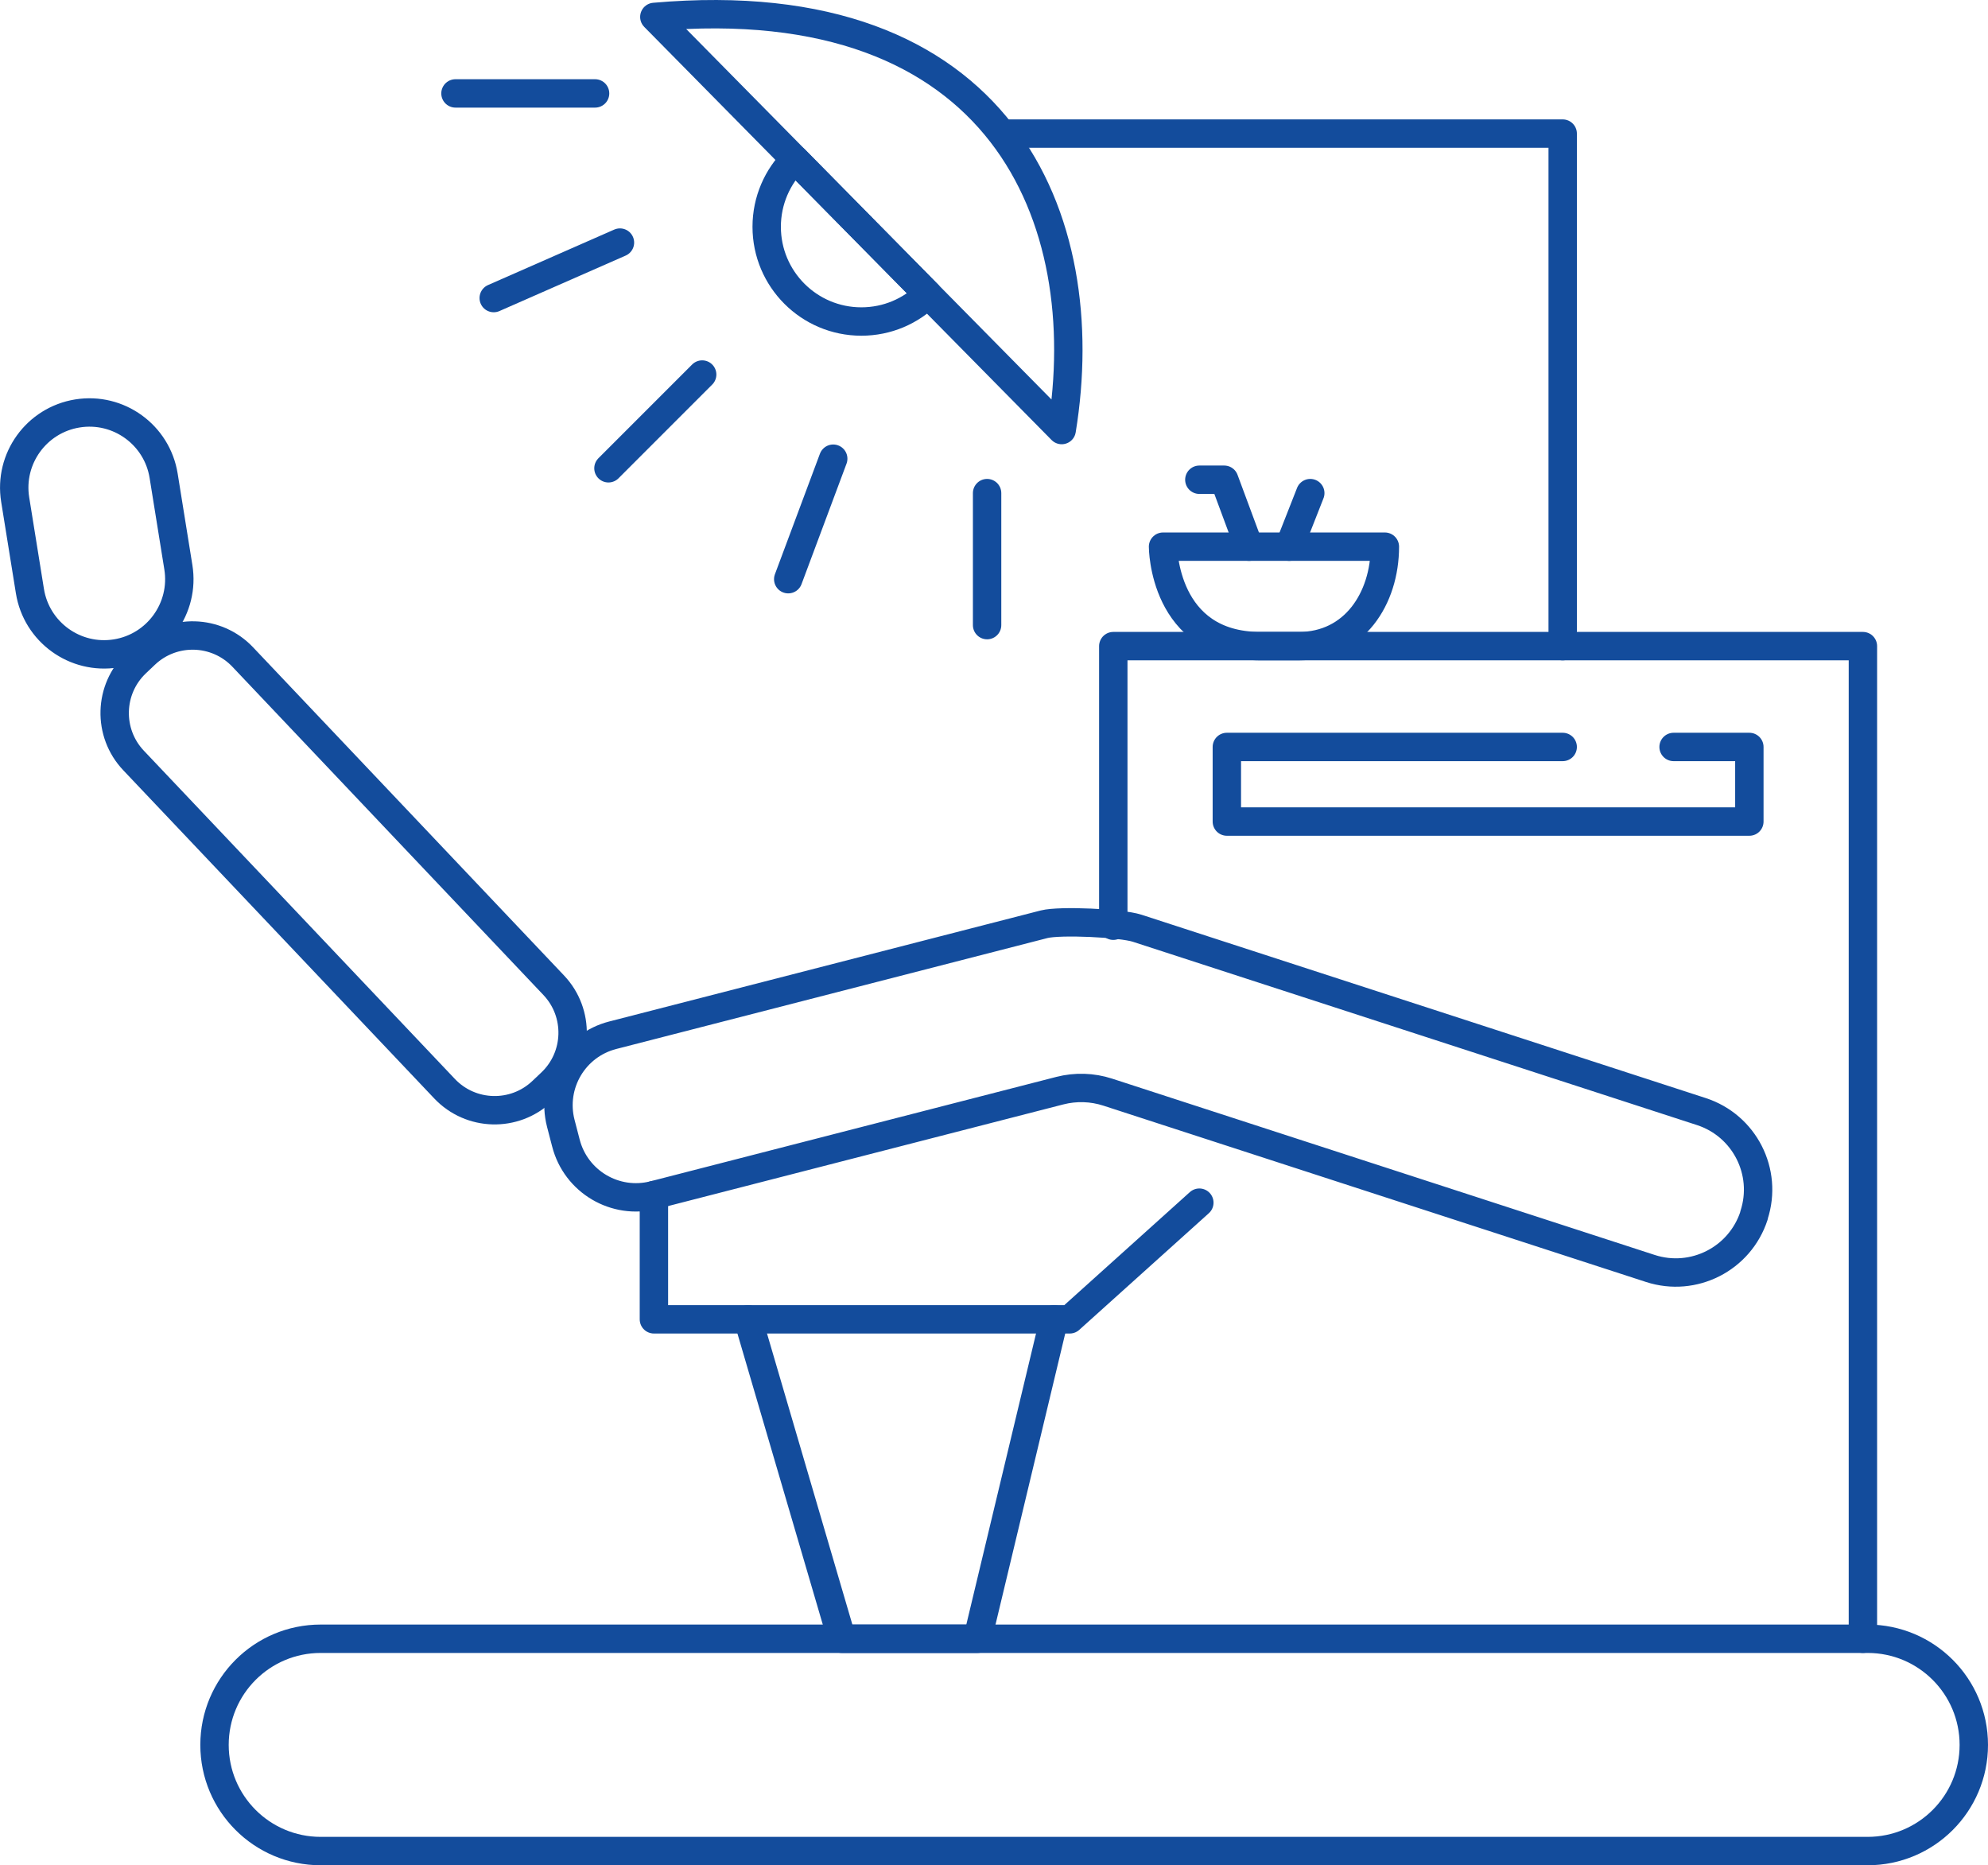
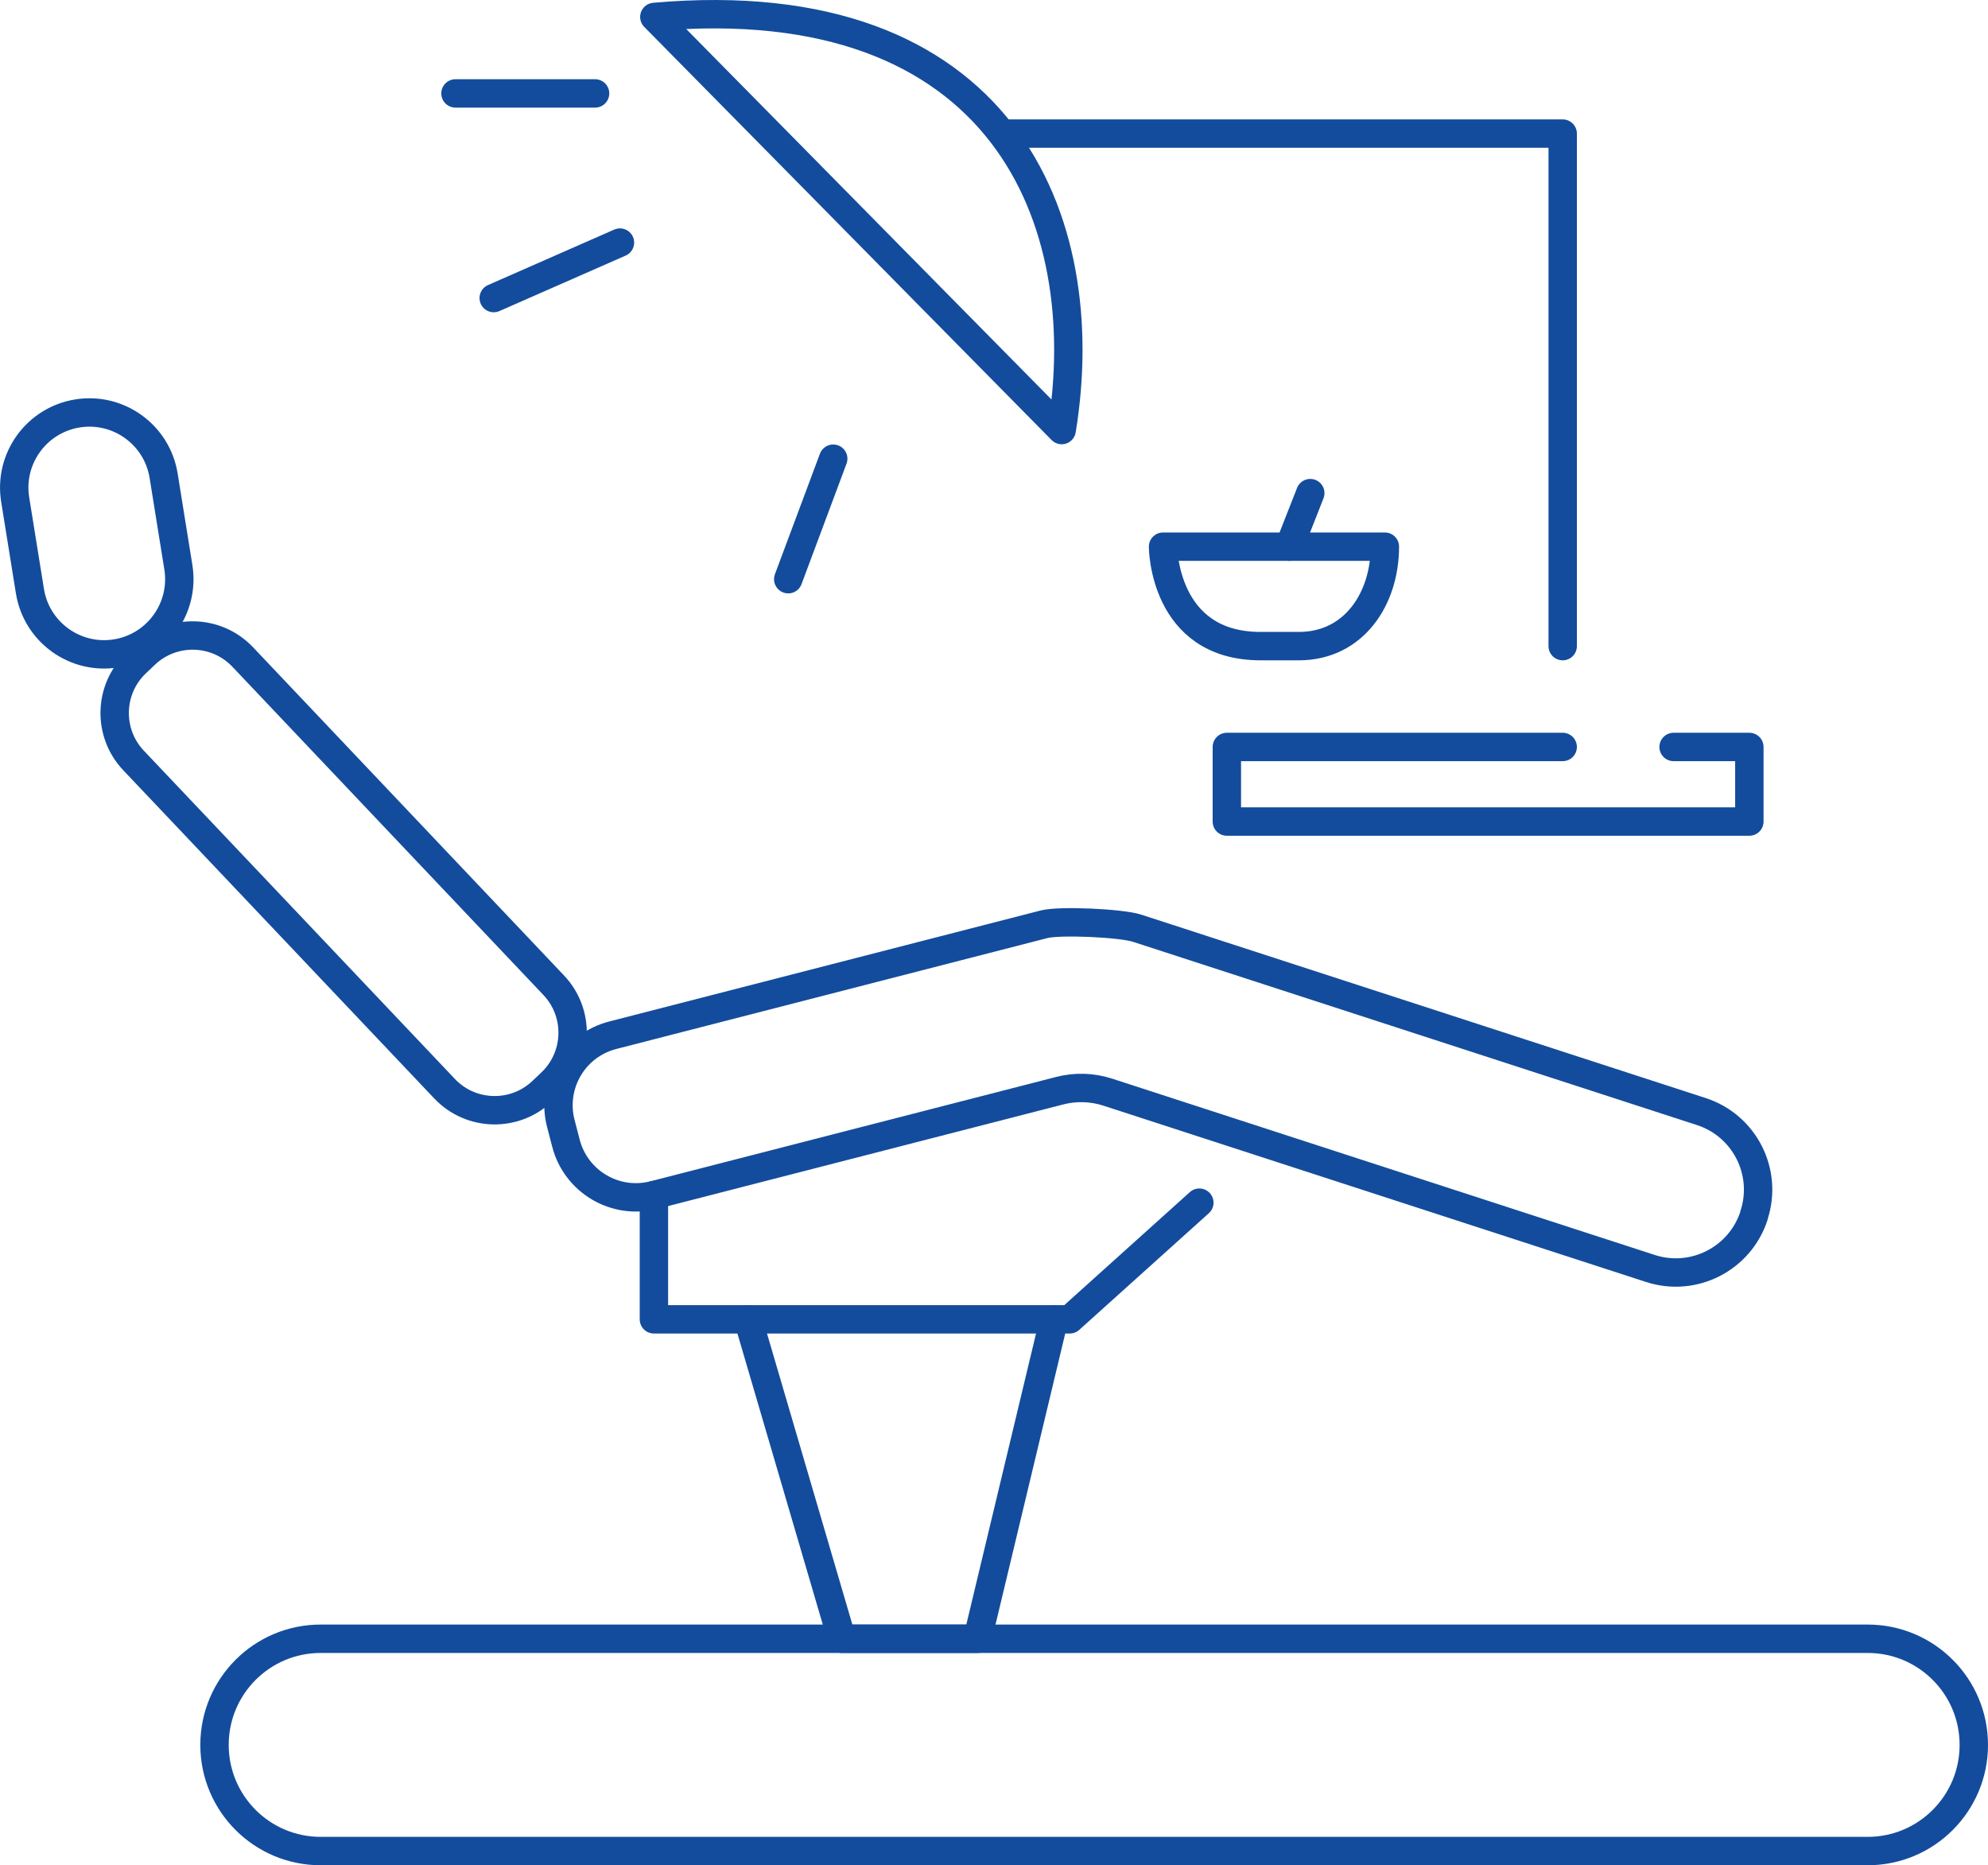
<svg xmlns="http://www.w3.org/2000/svg" viewBox="0 0 560.21 525.54">
  <g fill="none" stroke="#134c9c" stroke-linecap="round" stroke-linejoin="round" stroke-width="8">
-     <path d="m313.72 260.83v-78.78h126.64 84.6v279.68" />
    <path d="m440.36 182.05v-144.41h-157.89" />
    <path d="m355.22 182.05c-27.48 0-27.48-28.02-27.48-28.02h62.51c0 14.55-8.62 28.02-24.25 28.02s-10.78 0-10.78 0z" />
-     <path d="m351.98 154.03-7-18.86h-7.01" />
    <path d="m363.3 154.03 5.93-15.09" />
    <path d="m299.18 121.17-37.74-38.26-37.45-37.99-39.6-40.15c98.08-8.63 124.48 57.12 114.79 116.4z" />
    <path d="m32.71 184.1c11.55-1.86 19.41-12.73 17.55-24.28l-4.15-25.78c-1.86-11.55-12.73-19.41-24.28-17.55-11.55 1.86-19.41 12.73-17.55 24.28l4.15 25.78c1.86 11.55 12.73 19.41 24.28 17.55z" />
    <path d="m95 162.87h3.51c10.72 0 19.43 8.71 19.43 19.43v127.39c0 10.72-8.71 19.43-19.43 19.43h-3.51c-10.72 0-19.43-8.71-19.43-19.43v-127.39c0-10.72 8.71-19.43 19.43-19.43z" transform="matrix(.726 -.688 .688 .726 -142.65 133.91)" />
    <path d="m494.3 342.36-.04.19c-3.97 12.15-17.02 18.8-29.19 14.85 0 0-122.65-39.84-152.91-49.68-4.37-1.42-9.05-1.56-13.5-.42l-114.4 29.42c-10.89 2.79-21.98-3.76-24.79-14.67l-1.45-5.58c-2.79-10.89 3.76-22 14.67-24.79l121.56-31.27c4.4-1.12 21.65-.35 26.17 1.12l159.01 51.66c12.15 3.95 18.82 17 14.85 29.17z" />
    <path d="m184.27 336.72v35.01h117.18l36.52-32.87" />
    <path d="m210.8 371.73 26.4 90h38.26l21.56-90" />
    <path d="m237.2 461.73h-146.84c-16.52 0-29.91 13.39-29.91 29.91 0 16.52 13.39 29.91 29.91 29.91h435.94c16.52 0 29.91-13.39 29.91-29.91 0-16.52-13.39-29.91-29.91-29.91z" />
    <path d="m167.69 26.32h-39.34" />
    <path d="m174.7 68.35-35.57 15.63" />
-     <path d="m197.87 105.53-26.41 26.41" />
    <path d="m234.8 129.24-12.68 33.95" />
-     <path d="m278.16 138.94v37.19" />
    <path d="m440.36 210.46h-94.64v21.02h147.24v-21.02h-21.35" />
-     <path d="m261.44 82.91c-4.81 4.75-11.4 7.68-18.72 7.68-14.73 0-26.67-11.96-26.67-26.69 0-7.42 3.04-14.15 7.93-18.98l37.45 37.99z" />
  </g>
</svg>